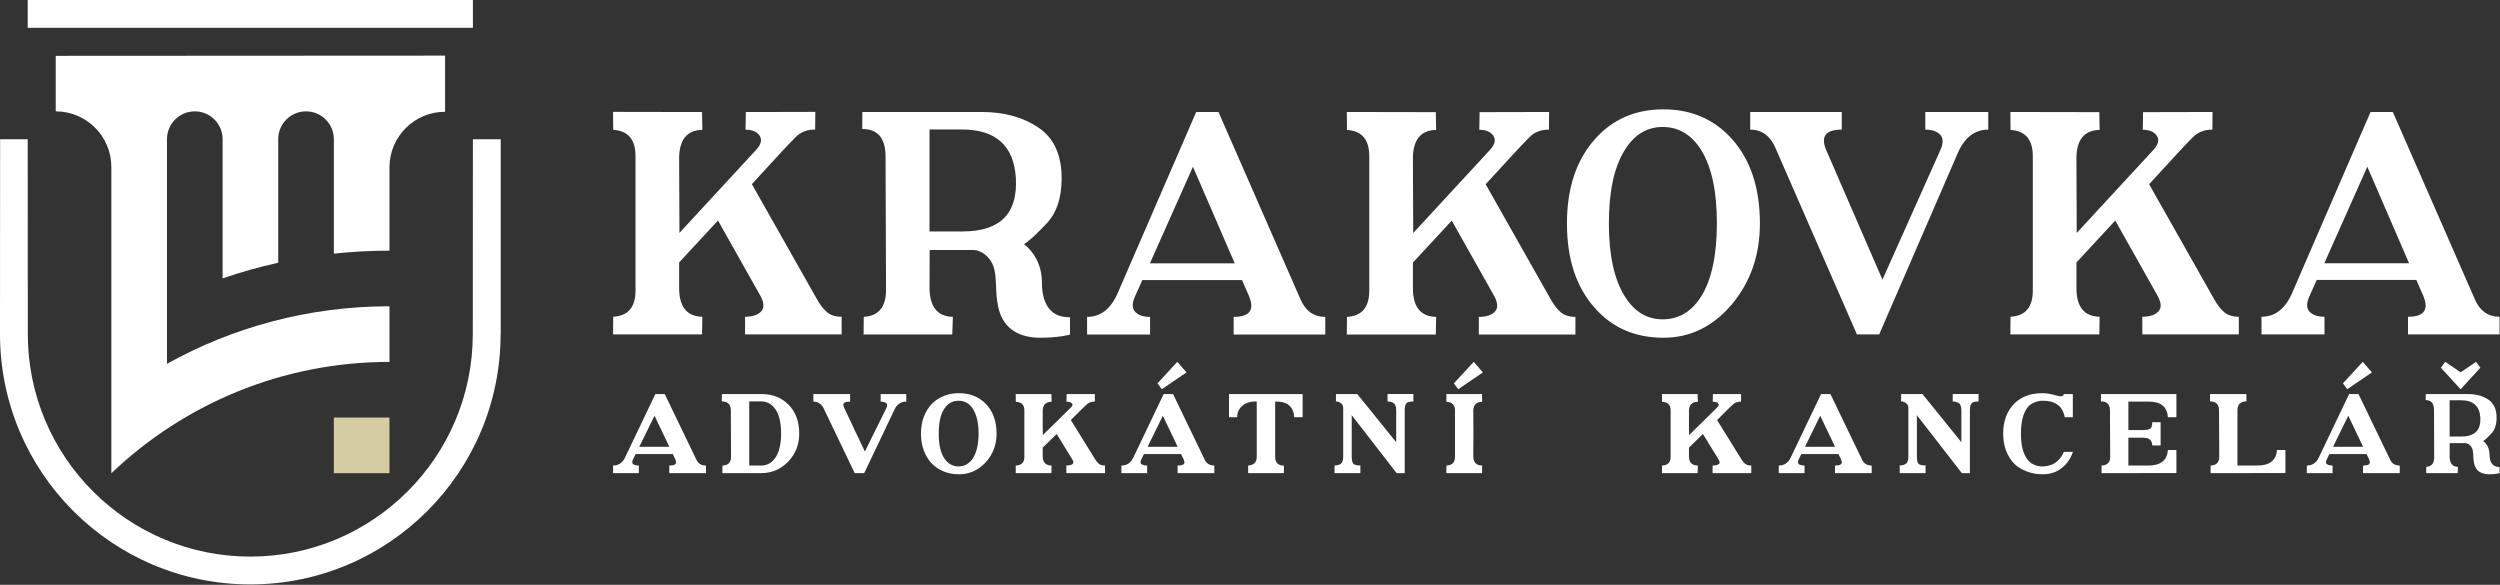
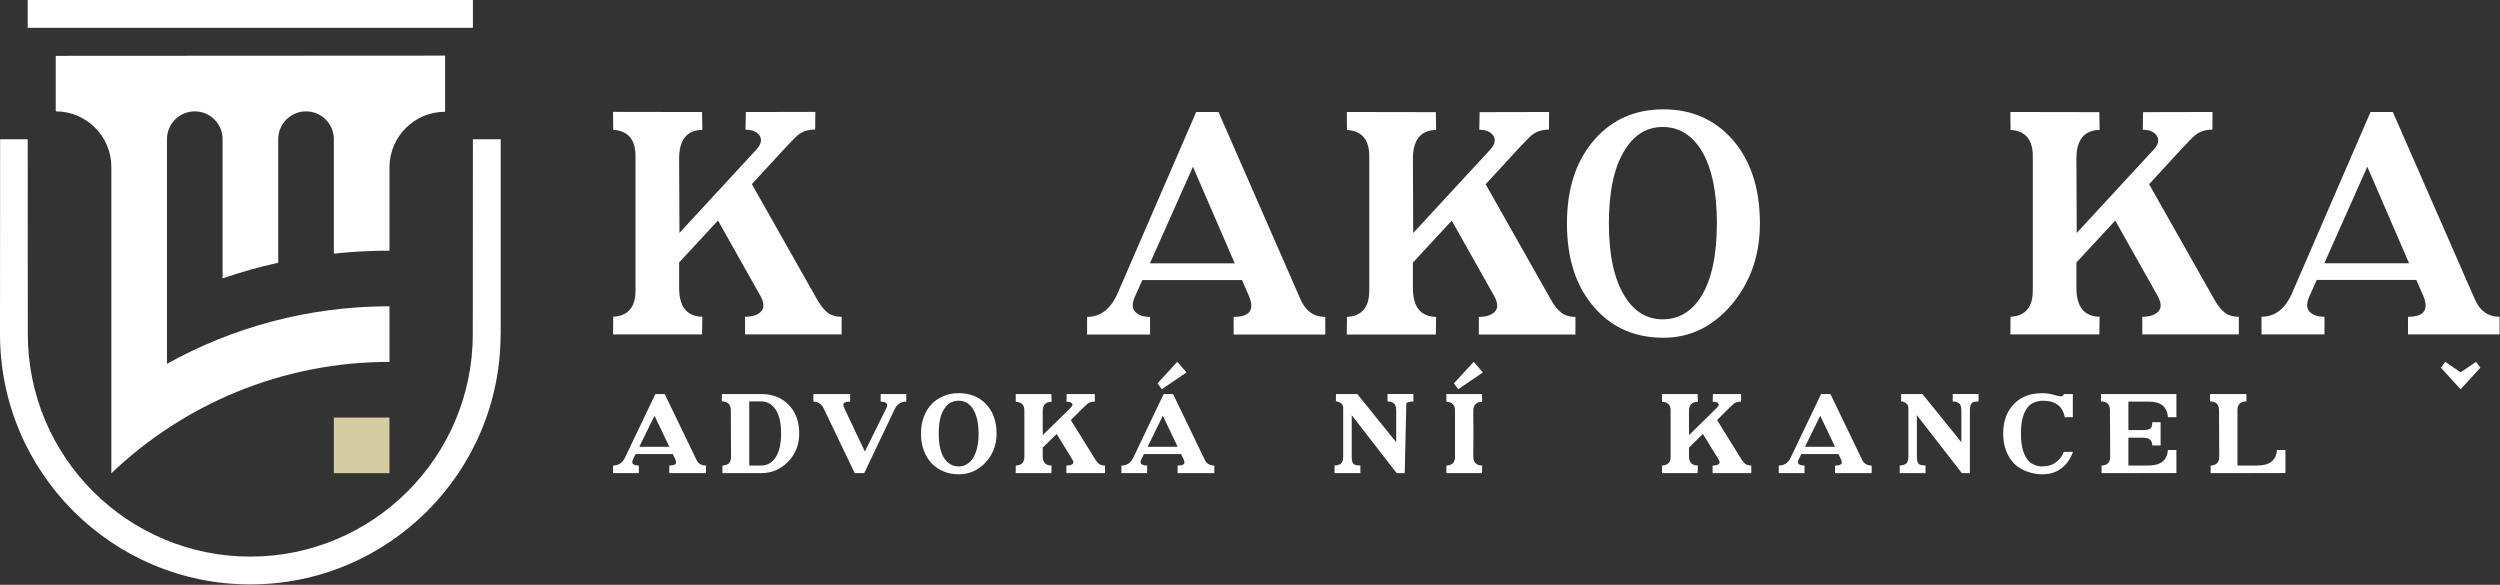
<svg xmlns="http://www.w3.org/2000/svg" width="100%" height="100%" viewBox="0 0 3001 702" version="1.1" xml:space="preserve" style="fill-rule:evenodd;clip-rule:evenodd;stroke-linejoin:round;stroke-miterlimit:2;">
  <rect x="0" y="0" width="3001" height="702" fill="#333333" stroke="none" />
  <g transform="matrix(1,0,0,1,0,167.168)">
    <path d="M567.672,0L601.057,0L601.057,233.899L600.926,233.899C600.926,399.729 466.293,534.362 300.463,534.362C134.633,534.362 0,399.729 0,233.899C0,230.898 0.132,0 0.132,0L33.253,0C33.253,0 33.385,231.227 33.385,233.899C33.385,381.304 153.058,500.977 300.463,500.977C447.867,500.977 567.541,381.304 567.541,233.899L567.672,0Z" style="fill:white;" />
  </g>
  <g transform="matrix(1,0,0,1,0,-66.667)">
    <path d="M200.44,503.377C279.575,459.384 370.643,434.323 467.518,434.323L467.518,501.092C338.154,501.092 220.574,551.946 133.671,634.761L133.671,267.22L133.67,267.22L133.671,267.107C133.671,230.256 103.752,200.337 66.901,200.337L66.901,133.699L534.288,133.436L534.288,200.843C497.735,200.843 468.003,230.279 467.524,266.714L467.518,266.714L467.518,367.553C444.956,367.553 422.675,368.766 400.749,371.127L400.749,234.127L400.746,234.127C400.748,233.991 400.749,233.857 400.749,233.722C400.749,215.296 385.789,200.337 367.364,200.337C348.938,200.337 333.979,215.296 333.979,233.722C333.979,233.857 333.98,233.991 333.982,234.127L333.979,234.127L333.979,382.054C311.228,387.077 288.947,393.356 267.21,400.814L267.21,234.127L267.207,234.127C267.209,233.991 267.21,233.857 267.21,233.722C267.21,215.296 252.25,200.337 233.825,200.337C215.399,200.337 200.44,215.296 200.44,233.722C200.44,233.857 200.441,233.991 200.443,234.127L200.44,234.127L200.44,503.377Z" style="fill:white;" />
  </g>
  <g transform="matrix(1,0,0,1,0,367.683)">
    <rect x="400.749" y="133.539" width="66.769" height="66.769" style="fill:rgb(213,204,162);" />
  </g>
  <g transform="matrix(1,0,0,1,0,-668.147)">
    <rect x="33.253" y="668.146" width="534.419" height="33.385" style="fill:white;" />
  </g>
  <g transform="matrix(1,0,0,1,0,-165.821)">
    <path d="M936.353,350.089L902.547,386.867L980.19,524.134C983.905,530.945 987.96,536.301 992.356,540.202C996.752,544.102 1002.73,546.053 1010.28,546.053L1010.28,567.228L894.374,567.228L894.374,546.053C903.29,546.053 909.73,543.917 913.692,539.644C917.655,535.372 917.283,529.026 912.578,520.605L861.869,430.518L815.246,480.855L815.246,510.575C814.998,533.855 824.286,545.681 843.108,546.053L842.737,567.228L735.932,567.228L736.117,546.053C754.197,545.062 763.113,534.289 762.865,513.733L762.865,353.99C763.113,333.557 754.197,322.784 736.117,321.669L735.932,300.123L842.737,300.309L843.108,321.669C824.286,322.041 814.998,333.867 815.246,357.147C815.246,371.883 815.308,386.619 815.432,401.355C815.555,416.091 815.617,430.765 815.617,445.377L907.562,345.817C913.63,339.254 915.054,333.557 911.835,328.728C908.615,323.898 902.981,321.484 894.932,321.484L895.303,300.309L978.704,300.123L978.518,321.298C968.983,321.298 961.275,324.239 955.393,330.121C949.51,336.003 943.164,342.659 936.353,350.089Z" style="fill:white;fill-rule:nonzero;" />
  </g>
  <g transform="matrix(1,0,0,1,0,-165.527)">
    <path d="M1380.37,481.647L1482.18,481.647L1432.02,365.718L1380.37,481.647ZM1490.91,501.712L1371.26,501.712L1362.35,521.59C1358.75,529.765 1358.88,535.865 1362.72,539.89C1366.56,543.915 1372.5,545.928 1380.55,545.928L1380.55,567.107L1304.94,567.107L1304.94,545.928C1321.16,545.928 1333.43,536.391 1341.72,517.317L1435.92,299.95L1462.67,299.95L1560.76,524.006C1566.83,538.621 1576.86,545.928 1590.86,545.928L1590.86,567.107L1480.88,567.107L1480.88,545.928C1500.32,545.928 1506.39,537.444 1499.08,520.476L1490.91,501.712Z" style="fill:white;fill-rule:nonzero;" />
  </g>
  <g transform="matrix(1,0,0,1,0,-165.527)">
    <path d="M1817.19,349.926L1783.37,386.711L1861.03,524.006C1864.75,530.818 1868.8,536.174 1873.2,540.076C1877.6,543.977 1883.57,545.928 1891.13,545.928L1891.13,567.107L1775.2,567.107L1775.2,545.928C1784.12,545.928 1790.56,543.792 1794.52,539.519C1798.48,535.246 1798.11,528.898 1793.41,520.476L1742.69,430.371L1696.06,480.718L1696.06,510.443C1695.81,533.728 1705.1,545.557 1723.92,545.928L1723.55,567.107L1616.73,567.107L1616.91,545.928C1634.99,544.937 1643.91,534.162 1643.66,513.602L1643.66,353.828C1643.91,333.392 1634.99,322.616 1616.91,321.501L1616.73,299.95L1723.55,300.136L1723.92,321.501C1705.1,321.873 1695.81,333.701 1696.06,356.986C1696.06,371.725 1696.12,386.464 1696.24,401.203C1696.36,415.941 1696.43,430.618 1696.43,445.233L1788.39,345.653C1794.46,339.089 1795.88,333.392 1792.66,328.561C1789.44,323.731 1783.81,321.316 1775.76,321.316L1776.13,300.136L1859.54,299.95L1859.36,321.13C1849.82,321.13 1842.11,324.071 1836.23,329.955C1830.35,335.838 1824,342.495 1817.19,349.926Z" style="fill:white;fill-rule:nonzero;" />
  </g>
  <g transform="matrix(1,0,0,1,0,-164.835)">
    <path d="M1996.87,296.101C2030.18,296.101 2057.49,307.865 2078.79,331.393C2101.32,356.531 2112.59,390.461 2112.59,433.183C2112.59,471.075 2101.32,503.457 2078.79,530.329C2056.13,556.952 2028.82,570.264 1996.87,570.264C1963.19,570.264 1935.88,558.562 1914.96,535.158C1892.3,510.144 1880.97,476.152 1880.97,433.183C1880.97,390.461 1892.3,356.531 1914.96,331.393C1936.01,307.865 1963.31,296.101 1996.87,296.101ZM1995.94,317.276C1976.87,317.276 1961.64,326.556 1950.25,345.115C1937.62,365.408 1931.3,394.609 1931.3,432.718C1931.3,470.951 1937.62,500.152 1950.25,520.321C1961.64,538.881 1976.87,548.16 1995.94,548.16C2015.01,548.16 2030.37,539.066 2042.01,520.879C2054.64,500.462 2060.95,471.075 2060.95,432.718C2060.95,394.485 2054.64,365.16 2042.01,344.743C2030.37,326.432 2015.01,317.276 1995.94,317.276Z" style="fill:white;fill-rule:nonzero;" />
  </g>
  <g transform="matrix(1,0,0,1,0,-165.7)">
-     <path d="M2349.92,349.901L2255.79,567.107L2229.05,567.107L2131.21,343.215C2124.9,328.598 2114.81,321.289 2100.95,321.289L2100.95,300.123L2210.86,300.123L2210.86,321.289C2191.18,321.289 2185.05,329.714 2192.48,346.565L2259.69,501.382L2329.31,345.637C2332.9,337.458 2332.78,331.355 2328.94,327.329C2325.1,323.302 2319.16,321.289 2311.12,321.289L2311.12,300.123L2386.68,300.123L2386.68,321.289C2370.34,321.289 2358.09,330.827 2349.92,349.901Z" style="fill:white;fill-rule:nonzero;" />
-   </g>
+     </g>
  <g transform="matrix(1,0,0,1,0,-165.7)">
    <path d="M2613.59,350.067L2579.8,386.828L2657.41,524.033C2661.12,530.841 2665.17,536.194 2669.57,540.093C2673.96,543.992 2679.93,545.941 2687.48,545.941L2687.48,567.107L2571.63,567.107L2571.63,545.941C2580.54,545.941 2586.98,543.806 2590.94,539.536C2594.9,535.266 2594.53,528.922 2589.83,520.505L2539.14,430.459L2492.54,480.774L2492.54,510.48C2492.29,533.749 2501.57,545.57 2520.39,545.941L2520.02,567.107L2413.26,567.107L2413.45,545.941C2431.52,544.951 2440.43,534.183 2440.18,513.636L2440.18,353.966C2440.43,333.543 2431.52,322.774 2413.45,321.66L2413.26,300.123L2520.02,300.309L2520.39,321.66C2501.57,322.032 2492.29,333.852 2492.54,357.122C2492.54,371.851 2492.6,386.581 2492.72,401.31C2492.85,416.039 2492.91,430.706 2492.91,445.312L2584.81,345.797C2590.88,339.236 2592.3,333.543 2589.08,328.716C2585.87,323.888 2580.23,321.475 2572.19,321.475L2572.56,300.309L2655.92,300.123L2655.74,321.289C2646.21,321.289 2638.5,324.229 2632.62,330.108C2626.74,335.987 2620.4,342.64 2613.59,350.067Z" style="fill:white;fill-rule:nonzero;" />
  </g>
  <g transform="matrix(1,0,0,1,0,-165.7)">
    <path d="M2790.11,481.702L2891.85,481.702L2841.72,365.848L2790.11,481.702ZM2900.58,501.754L2781.01,501.754L2772.1,521.619C2768.51,529.789 2768.64,535.885 2772.47,539.907C2776.31,543.93 2782.25,545.941 2790.3,545.941L2790.3,567.107L2714.73,567.107L2714.73,545.941C2730.95,545.941 2743.2,536.411 2751.49,517.349L2845.62,300.123L2872.36,300.123L2970.39,524.033C2976.45,538.639 2986.48,545.941 3000.47,545.941L3000.47,567.107L2890.55,567.107L2890.55,545.941C2909.99,545.941 2916.05,537.463 2908.75,520.505L2900.58,501.754Z" style="fill:white;fill-rule:nonzero;" />
  </g>
  <g transform="matrix(1,0,0,1,0,-161.678)">
-     <path d="M1284.44,563.258C1284.62,563.443 1270.67,567.107 1248.87,567.107C1226.09,567.107 1204.33,558.679 1198.22,529.858C1194.46,512.141 1196.83,499.995 1193.72,485.561C1190.78,471.872 1179.02,461.788 1168.12,461.788L1115.97,461.788L1115.79,506.554C1115.79,529.834 1125.14,541.66 1143.83,542.031L1143.09,563.207L1036.66,563.207L1036.84,542.031C1054.67,541.041 1063.59,530.267 1063.59,509.711L1063.03,349.597C1063.03,327.555 1053.68,316.534 1034.99,316.534L1035.17,296.101L1178.38,296.101C1205.38,296.101 1228.16,302.386 1246.74,314.955C1265.31,327.524 1274.54,348.049 1274.41,376.53C1274.17,399.563 1268.35,417.147 1256.95,429.283C1235.21,452.443 1229.05,454.73 1229.05,454.73C1229.05,454.73 1250.69,469.219 1250.69,500.331C1250.69,531.443 1265.06,542.967 1284.44,542.443L1284.44,563.258ZM1115.79,317.091L1115.79,439.499L1155.54,439.499C1200.61,439.499 1221.91,418.076 1219.43,375.23C1216.96,336.471 1195.29,317.091 1154.42,317.091L1115.79,317.091Z" style="fill:white;fill-rule:nonzero;" />
-   </g>
+     </g>
  <g transform="matrix(1,0,0,1,0,340.823)">
-     <path d="M3000.47,227.136C3000.53,227.201 2995.57,228.503 2987.83,228.503C2979.73,228.503 2972,225.508 2969.83,215.267C2968.49,208.972 2969.33,204.656 2968.23,199.527C2967.19,194.662 2963.01,191.079 2959.13,191.079L2940.6,191.079L2940.54,206.986C2940.54,215.259 2943.86,219.461 2950.5,219.593L2950.24,227.117L2912.42,227.117L2912.49,219.593C2918.82,219.241 2921.99,215.413 2921.99,208.108L2921.79,151.213C2921.79,143.381 2918.47,139.465 2911.83,139.465L2911.89,132.204L2962.78,132.204C2972.37,132.204 2980.47,134.437 2987.07,138.904C2993.67,143.37 2996.95,150.663 2996.9,160.784C2996.82,168.968 2994.75,175.216 2990.7,179.529C2982.97,187.758 2980.78,188.571 2980.78,188.571C2980.78,188.571 2988.47,193.72 2988.47,204.775C2988.47,215.83 2993.58,219.925 3000.47,219.739L3000.47,227.136ZM2940.54,139.663L2940.54,183.159L2954.66,183.159C2970.68,183.159 2978.25,175.547 2977.37,160.322C2976.49,146.549 2968.79,139.663 2954.27,139.663L2940.54,139.663Z" style="fill:white;fill-rule:nonzero;" />
-   </g>
+     </g>
  <g transform="matrix(1,0,0,1,0,339.414)">
    <path d="M807.649,205.683L762.98,205.683C762.393,206.807 761.864,207.886 761.394,208.92C760.924,209.954 760.396,211.033 759.808,212.156C759.221,213.457 758.927,214.521 758.927,215.349C758.927,216.709 759.661,217.729 761.13,218.408C762.598,219.088 764.507,219.428 766.857,219.428L766.857,228.503L735.932,228.503L735.932,219.428C742.393,219.428 747.15,216.282 750.205,209.991L786.68,133.613L797.958,133.613L835.931,212.372C838.104,217.076 841.952,219.428 847.473,219.428L847.473,228.503L803.42,228.503L803.42,219.428C808.883,219.428 811.614,218.157 811.614,215.614C811.614,215.142 811.511,214.551 811.306,213.841C811.1,213.132 810.851,212.452 810.557,211.801L807.649,205.683ZM767.385,196.961L803.508,196.961C801.981,193.73 800.483,190.588 799.015,187.534C797.547,184.479 796.093,181.425 794.654,178.371C793.215,175.316 791.746,172.247 790.249,169.164C788.751,166.08 787.238,162.894 785.711,159.604L767.385,196.961Z" style="fill:white;fill-rule:nonzero;" />
  </g>
  <g transform="matrix(1,0,0,1,0,339.414)">
    <path d="M866.529,133.613L913.93,133.613C927.028,133.613 937.748,137.695 946.088,145.86C954.957,154.612 959.392,166.359 959.392,181.102C959.392,187.739 958.291,193.833 956.088,199.384C953.885,204.934 950.611,210.001 946.264,214.582C937.278,223.862 926.499,228.503 913.93,228.503L867.146,228.503L867.234,219.428C874.106,219.134 877.542,215.665 877.542,209.019L877.278,153.185C877.278,146.011 873.666,142.424 866.441,142.424L866.529,133.613ZM913.93,219.428C920.684,219.369 926.206,216.37 930.494,210.431C932.843,207.079 934.62,202.948 935.824,198.037C937.028,193.127 937.63,187.438 937.63,180.97C937.63,167.916 935.251,158.036 930.494,151.332L930.494,151.42C926.206,145.481 920.684,142.482 913.93,142.424L899.392,142.424L899.392,219.428L913.93,219.428Z" style="fill:white;fill-rule:nonzero;" />
  </g>
  <g transform="matrix(1,0,0,1,0,339.414)">
    <path d="M1037.41,228.503L1025.96,228.503L988.251,149.831C987.076,147.656 985.476,145.922 983.449,144.628C981.423,143.335 979.059,142.688 976.357,142.688L976.357,133.613L1020.5,133.613L1020.5,142.688C1015.04,142.688 1012.3,143.982 1012.3,146.57C1012.3,147.041 1012.42,147.629 1012.66,148.335C1012.89,149.041 1013.16,149.717 1013.45,150.364C1017.56,159.129 1021.66,167.82 1025.74,176.438C1029.82,185.056 1033.98,193.776 1038.21,202.6L1064.2,150.012C1064.37,149.424 1064.55,148.865 1064.73,148.335C1064.9,147.805 1064.99,147.305 1064.99,146.835C1064.99,145.482 1064.27,144.452 1062.83,143.747C1061.39,143.041 1059.5,142.688 1057.15,142.688L1057.15,133.613L1087.9,133.613L1087.9,142.688C1081.44,142.688 1076.74,145.834 1073.8,152.125L1037.41,228.503Z" style="fill:white;fill-rule:nonzero;" />
  </g>
  <g transform="matrix(1,0,0,1,0,339.766)">
    <path d="M1150.99,132.204C1164.09,132.204 1174.78,136.374 1183.06,144.715C1191.87,153.643 1196.28,165.684 1196.28,180.838C1196.28,194.23 1191.9,205.713 1183.15,215.287C1174.34,224.803 1163.62,229.56 1150.99,229.56C1144.47,229.56 1138.51,228.474 1133.11,226.3C1127.7,224.127 1122.95,221.014 1118.83,216.961C1114.61,212.556 1111.33,207.314 1109.01,201.234C1106.69,195.155 1105.53,188.356 1105.53,180.838C1105.53,173.32 1106.69,166.521 1109.01,160.442C1111.33,154.362 1114.61,149.12 1118.83,144.715C1122.95,140.721 1127.72,137.637 1133.15,135.464C1138.58,133.291 1144.53,132.204 1150.99,132.204ZM1150.73,141.279C1143.62,141.279 1137.98,144.362 1133.81,150.53C1131.4,153.995 1129.64,158.224 1128.53,163.217C1127.41,168.21 1126.85,174.025 1126.85,180.662C1126.85,187.358 1127.41,193.188 1128.53,198.151C1129.64,203.114 1131.4,207.328 1133.81,210.794C1138.1,217.02 1143.74,220.133 1150.73,220.133C1154.19,220.133 1157.32,219.355 1160.11,217.798C1162.9,216.242 1165.35,213.966 1167.47,210.97C1169.82,207.446 1171.61,203.158 1172.84,198.107C1174.08,193.055 1174.69,187.24 1174.69,180.662C1174.69,174.083 1174.08,168.268 1172.84,163.217C1171.61,158.166 1169.79,153.878 1167.38,150.354L1167.47,150.354C1163.24,144.304 1157.66,141.279 1150.73,141.279Z" style="fill:white;fill-rule:nonzero;" />
  </g>
  <g transform="matrix(1,0,0,1,0,339.414)">
    <path d="M1285.42,164.827L1314.85,212.283C1316.2,214.518 1317.73,216.267 1319.43,217.531C1321.13,218.796 1323.48,219.428 1326.48,219.428L1326.48,228.503L1280.05,228.503L1280.05,219.428C1282.57,219.428 1284.61,219.09 1286.17,218.415C1287.73,217.739 1288.5,216.785 1288.5,215.551C1288.5,215.081 1288.37,214.523 1288.11,213.877C1287.84,213.231 1287.51,212.585 1287.09,211.939C1285.68,209.648 1284.19,207.211 1282.6,204.626C1281.02,202.042 1279.41,199.428 1277.8,196.785C1276.18,194.142 1274.58,191.528 1273,188.943C1271.41,186.359 1269.88,183.892 1268.42,181.543C1265.6,184.244 1262.81,186.961 1260.05,189.692C1257.29,192.424 1254.5,195.169 1251.68,197.93L1251.68,207.974C1251.56,215.492 1255.11,219.31 1262.34,219.428L1262.07,228.503L1219.25,228.503L1219.34,219.428C1226.27,219.134 1229.71,215.665 1229.65,209.019L1229.65,153.273C1229.77,146.686 1226.33,143.217 1219.34,142.864L1219.25,133.613L1262.07,133.613L1262.34,142.864C1255.11,142.982 1251.56,146.829 1251.68,154.406L1251.68,173.217C1251.68,174.244 1251.69,175.272 1251.72,176.3C1251.75,177.328 1251.76,178.356 1251.76,179.384L1251.76,182.864C1257.52,177.167 1263.14,171.66 1268.64,166.344C1274.13,161.029 1279.72,155.522 1285.42,149.825C1287.42,147.828 1287.92,146.212 1286.92,144.979C1286.39,144.274 1285.58,143.731 1284.5,143.349C1283.41,142.967 1281.98,142.776 1280.22,142.776L1280.4,133.613L1314.23,133.613L1314.23,142.688C1310.24,142.688 1307.18,143.658 1305.07,145.598C1304.01,146.599 1302.87,147.672 1301.63,148.819C1300.4,149.966 1299.11,151.186 1297.76,152.479L1285.42,164.827Z" style="fill:white;fill-rule:nonzero;" />
  </g>
  <g transform="matrix(1,0,0,1,0,300.736)">
    <path d="M1417.83,244.361L1373.16,244.361C1372.57,245.485 1372.05,246.564 1371.58,247.598C1371.11,248.632 1370.58,249.711 1369.99,250.834C1369.4,252.135 1369.11,253.199 1369.11,254.027C1369.11,255.387 1369.84,256.407 1371.31,257.086C1372.78,257.766 1374.69,258.106 1377.04,258.106L1377.04,267.181L1346.11,267.181L1346.11,258.106C1352.57,258.106 1357.33,254.96 1360.39,248.669L1396.86,172.291L1408.14,172.291L1446.11,251.05C1448.29,255.754 1452.13,258.106 1457.65,258.106L1457.65,267.181L1413.6,267.181L1413.6,258.106C1419.06,258.106 1421.8,256.835 1421.8,254.292C1421.8,253.82 1421.69,253.229 1421.49,252.519C1421.28,251.81 1421.03,251.13 1420.74,250.479L1417.83,244.361ZM1377.57,235.639L1413.69,235.639C1412.16,232.408 1410.67,229.266 1409.2,226.212C1407.73,223.157 1406.27,220.103 1404.84,217.049C1403.4,213.994 1401.93,210.925 1400.43,207.842C1398.93,204.758 1397.42,201.572 1395.89,198.282L1377.57,235.639ZM1413.25,133.613L1424.26,146.3L1394.66,166.476L1389.46,159.428L1413.25,133.613Z" style="fill:white;fill-rule:nonzero;" />
  </g>
  <g transform="matrix(1,0,0,1,0,339.414)">
-     <path d="M1541.19,228.503L1498.28,228.503L1498.28,219.428C1504.98,218.898 1508.41,215.664 1508.59,209.725L1508.59,142.512C1504.89,142.394 1501.65,142.761 1498.86,143.613C1496.07,144.465 1493.64,145.742 1491.59,147.446C1487.3,151.087 1485.13,155.728 1485.07,161.366L1475.29,161.366L1475.29,133.613L1563.66,133.613L1563.66,161.366L1553.61,161.366C1552.73,148.503 1545.1,142.248 1530.71,142.6L1530.71,209.195C1530.76,215.958 1534.26,219.398 1541.19,219.516L1541.19,228.503Z" style="fill:white;fill-rule:nonzero;" />
-   </g>
+     </g>
  <g transform="matrix(1,0,0,1,0,339.326)">
-     <path d="M1601.99,228.591L1601.99,219.428C1604.98,219.428 1607.51,218.723 1609.56,217.313C1611.44,215.903 1612.38,212.908 1612.38,208.326L1612.38,150.441C1612.38,147.974 1611.44,146.065 1609.56,144.714C1607.74,143.246 1605.78,142.512 1603.66,142.512L1603.66,133.701L1629.3,133.701L1676,191.498L1676,153.965C1676,149.208 1675.06,146.153 1673.18,144.802C1671.18,143.334 1668.65,142.6 1665.6,142.6L1665.6,133.613L1696.61,133.613L1696.61,142.6C1692.15,142.6 1689.33,143.363 1688.15,144.891C1686.86,146.359 1686.22,149.413 1686.22,154.054L1686.22,228.591L1676.52,228.591L1622.6,159.076L1622.6,208.15C1622.6,212.908 1623.25,215.962 1624.54,217.313C1625.78,218.723 1628.6,219.428 1633,219.428L1633,228.591L1601.99,228.591Z" style="fill:white;fill-rule:nonzero;" />
+     <path d="M1601.99,228.591L1601.99,219.428C1604.98,219.428 1607.51,218.723 1609.56,217.313C1611.44,215.903 1612.38,212.908 1612.38,208.326L1612.38,150.441C1612.38,147.974 1611.44,146.065 1609.56,144.714C1607.74,143.246 1605.78,142.512 1603.66,142.512L1603.66,133.701L1629.3,133.701L1676,191.498L1676,153.965C1676,149.208 1675.06,146.153 1673.18,144.802C1671.18,143.334 1668.65,142.6 1665.6,142.6L1665.6,133.613L1696.61,133.613L1696.61,142.6C1692.15,142.6 1689.33,143.363 1688.15,144.891L1686.22,228.591L1676.52,228.591L1622.6,159.076L1622.6,208.15C1622.6,212.908 1623.25,215.962 1624.54,217.313C1625.78,218.723 1628.6,219.428 1633,219.428L1633,228.591L1601.99,228.591Z" style="fill:white;fill-rule:nonzero;" />
  </g>
  <g transform="matrix(1,0,0,1,0,300.736)">
    <path d="M1768.53,246.638C1768.41,254.166 1771.96,257.988 1779.19,258.106L1779.01,267.181L1736.19,267.181L1736.28,258.106C1743.15,257.812 1746.59,254.343 1746.59,247.697L1746.59,191.951C1746.59,185.364 1743.15,181.895 1736.28,181.542L1736.19,172.291L1779.01,172.291L1779.19,181.542C1771.96,181.66 1768.41,185.512 1768.53,193.098C1768.53,197.625 1768.56,202.109 1768.61,206.548C1768.67,210.988 1768.7,215.443 1768.7,219.912C1768.7,224.382 1768.67,228.836 1768.61,233.276C1768.56,237.716 1768.53,242.17 1768.53,246.638ZM1769.05,133.613L1780.07,146.3L1750.46,166.476L1745.27,159.428L1769.05,133.613Z" style="fill:white;fill-rule:nonzero;" />
  </g>
  <g transform="matrix(1,0,0,1,0,339.414)">
    <path d="M2061.18,164.827L2090.61,212.283C2091.96,214.518 2093.49,216.267 2095.19,217.531C2096.89,218.796 2099.24,219.428 2102.24,219.428L2102.24,228.503L2055.81,228.503L2055.81,219.428C2058.33,219.428 2060.38,219.09 2061.93,218.415C2063.49,217.739 2064.27,216.785 2064.27,215.551C2064.27,215.081 2064.13,214.523 2063.87,213.877C2063.61,213.231 2063.27,212.585 2062.86,211.939C2061.45,209.648 2059.95,207.211 2058.36,204.626C2056.78,202.042 2055.18,199.428 2053.56,196.785C2051.95,194.142 2050.35,191.528 2048.76,188.943C2047.17,186.359 2045.65,183.892 2044.18,181.543C2041.36,184.244 2038.57,186.961 2035.81,189.692C2033.05,192.424 2030.26,195.169 2027.44,197.93L2027.44,207.974C2027.32,215.492 2030.87,219.31 2038.1,219.428L2037.83,228.503L1995.02,228.503L1995.1,219.428C2002.03,219.134 2005.47,215.665 2005.41,209.019L2005.41,153.273C2005.53,146.686 2002.09,143.217 1995.1,142.864L1995.02,133.613L2037.83,133.613L2038.1,142.864C2030.87,142.982 2027.32,146.829 2027.44,154.406L2027.44,173.217C2027.44,174.244 2027.45,175.272 2027.48,176.3C2027.51,177.328 2027.53,178.356 2027.53,179.384L2027.53,182.864C2033.28,177.167 2038.91,171.66 2044.4,166.344C2049.89,161.029 2055.49,155.522 2061.18,149.825C2063.18,147.828 2063.68,146.212 2062.68,144.979C2062.15,144.274 2061.34,143.731 2060.26,143.349C2059.17,142.967 2057.75,142.776 2055.98,142.776L2056.16,133.613L2089.99,133.613L2089.99,142.688C2086,142.688 2082.94,143.658 2080.83,145.598C2079.77,146.599 2078.63,147.672 2077.39,148.819C2076.16,149.966 2074.87,151.186 2073.52,152.479L2061.18,164.827Z" style="fill:white;fill-rule:nonzero;" />
  </g>
  <g transform="matrix(1,0,0,1,0,339.414)">
    <path d="M2206.95,205.683L2162.28,205.683C2161.69,206.807 2161.16,207.886 2160.69,208.92C2160.22,209.954 2159.69,211.033 2159.11,212.156C2158.52,213.457 2158.22,214.521 2158.22,215.349C2158.22,216.709 2158.96,217.729 2160.43,218.408C2161.9,219.088 2163.8,219.428 2166.15,219.428L2166.15,228.503L2135.23,228.503L2135.23,219.428C2141.69,219.428 2146.45,216.282 2149.5,209.991L2185.98,133.613L2197.26,133.613L2235.23,212.372C2237.4,217.076 2241.25,219.428 2246.77,219.428L2246.77,228.503L2202.72,228.503L2202.72,219.428C2208.18,219.428 2210.91,218.157 2210.91,215.614C2210.91,215.142 2210.81,214.551 2210.6,213.841C2210.4,213.132 2210.15,212.452 2209.85,211.801L2206.95,205.683ZM2166.68,196.961L2202.81,196.961C2201.28,193.73 2199.78,190.588 2198.31,187.534C2196.84,184.479 2195.39,181.425 2193.95,178.371C2192.51,175.316 2191.04,172.247 2189.55,169.164C2188.05,166.08 2186.54,162.894 2185.01,159.604L2166.68,196.961Z" style="fill:white;fill-rule:nonzero;" />
  </g>
  <g transform="matrix(1,0,0,1,0,339.326)">
    <path d="M2280.43,228.591L2280.43,219.428C2283.42,219.428 2285.95,218.723 2288.01,217.313C2289.88,215.903 2290.82,212.908 2290.82,208.326L2290.82,150.441C2290.82,147.974 2289.88,146.065 2288.01,144.714C2286.18,143.246 2284.22,142.512 2282.1,142.512L2282.1,133.701L2307.74,133.701L2354.44,191.498L2354.44,153.965C2354.44,149.208 2353.5,146.153 2351.62,144.802C2349.62,143.334 2347.09,142.6 2344.04,142.6L2344.04,133.613L2375.05,133.613L2375.05,142.6C2370.59,142.6 2367.77,143.363 2366.59,144.891C2365.3,146.359 2364.66,149.413 2364.66,154.054L2364.66,228.591L2354.97,228.591L2301.04,159.076L2301.04,208.15C2301.04,212.908 2301.69,215.962 2302.98,217.313C2304.22,218.723 2307.04,219.428 2311.44,219.428L2311.44,228.591L2280.43,228.591Z" style="fill:white;fill-rule:nonzero;" />
  </g>
  <g transform="matrix(1,0,0,1,0,339.766)">
    <path d="M2488.23,161.014L2478.54,161.014C2477.13,153.731 2473.95,148.562 2469.02,145.508C2466.2,143.746 2463.47,142.6 2460.83,142.072C2458.18,141.543 2455.19,141.279 2451.84,141.279C2448.38,141.279 2444.91,142.042 2441.44,143.57C2437.92,145.038 2435.1,147.358 2432.99,150.53C2428.29,157.343 2425.94,167.387 2425.94,180.662C2425.94,193.936 2428.29,203.98 2432.99,210.794C2435.16,213.966 2437.91,216.315 2441.22,217.842C2444.54,219.369 2447.88,220.133 2451.22,220.133C2457.98,220.133 2463.62,218.43 2468.14,215.023C2472.55,211.616 2475.63,207.505 2477.39,202.688L2488.4,202.688C2485.58,210.853 2480.97,217.402 2474.57,222.336C2468.4,227.152 2460.77,229.56 2451.66,229.56C2448.55,229.56 2445.42,229.281 2442.28,228.723C2439.14,228.165 2436.11,227.343 2433.21,226.256C2430.3,225.17 2427.53,223.848 2424.91,222.292C2422.29,220.735 2419.98,218.958 2417.98,216.961C2413.73,212.556 2410.44,207.314 2408.11,201.234C2405.78,195.155 2404.62,188.356 2404.62,180.838C2404.62,165.743 2409.07,153.702 2417.98,144.715C2420.98,141.719 2424.38,139.252 2428.18,137.314C2431.97,135.376 2436.07,133.995 2440.47,133.173C2442.35,132.879 2444.16,132.644 2445.89,132.468C2447.63,132.292 2449.4,132.204 2451.22,132.204C2456.22,132.204 2461.33,132.968 2466.55,134.495C2469.67,135.493 2472.13,135.992 2473.95,135.992C2475.95,135.992 2477.1,135.082 2477.39,133.261L2488.23,133.261L2488.23,161.014Z" style="fill:white;fill-rule:nonzero;" />
  </g>
  <g transform="matrix(1,0,0,1,0,339.414)">
    <path d="M2554.92,142.688L2554.92,176.873L2571.14,176.873C2576.3,176.873 2579.65,176.286 2581.18,175.111C2582.77,173.995 2583.56,171.41 2583.56,167.358L2593.6,167.358L2593.6,195.287L2583.56,195.287C2583.56,192.585 2582.77,190.353 2581.18,188.591C2579.65,186.829 2576.33,185.948 2571.22,185.948L2554.92,185.948L2554.92,219.428L2578.54,219.428C2593.57,219.428 2601.5,213.202 2602.33,200.749L2612.55,200.749L2612.55,228.415C2605.09,228.415 2597.55,228.429 2589.95,228.459C2582.34,228.488 2574.87,228.503 2567.52,228.503L2522.68,228.503L2522.77,219.428C2529.64,219.134 2533.07,215.665 2533.07,209.019L2532.81,153.185C2532.81,146.011 2529.2,142.424 2521.97,142.424L2522.06,133.613L2612.55,133.613L2612.55,161.366L2602.33,161.366C2601.5,148.62 2593.57,142.394 2578.54,142.688L2554.92,142.688Z" style="fill:white;fill-rule:nonzero;" />
  </g>
  <g transform="matrix(1,0,0,1,0,339.414)">
    <path d="M2652.97,133.613L2696.58,133.613L2696.58,142.424C2689.41,142.424 2685.83,146.011 2685.83,153.185L2685.83,219.428L2709.44,219.428C2724.48,219.428 2732.41,213.202 2733.23,200.749L2743.45,200.749L2743.45,228.415C2735.99,228.415 2728.46,228.429 2720.85,228.459C2713.25,228.488 2705.77,228.503 2698.43,228.503L2653.58,228.503L2653.67,219.428C2660.54,219.134 2663.98,215.665 2663.98,209.019L2663.72,153.185C2663.72,146.011 2660.1,142.424 2652.88,142.424L2652.97,133.613Z" style="fill:white;fill-rule:nonzero;" />
  </g>
  <g transform="matrix(1,0,0,1,0,300.736)">
-     <path d="M2840.83,244.361L2796.16,244.361C2795.57,245.485 2795.04,246.564 2794.57,247.598C2794.1,248.632 2793.57,249.711 2792.99,250.834C2792.4,252.135 2792.1,253.199 2792.1,254.027C2792.1,255.387 2792.84,256.407 2794.31,257.086C2795.78,257.766 2797.68,258.106 2800.03,258.106L2800.03,267.181L2769.11,267.181L2769.11,258.106C2775.57,258.106 2780.33,254.96 2783.38,248.669L2819.86,172.291L2831.14,172.291L2869.11,251.05C2871.28,255.754 2875.13,258.106 2880.65,258.106L2880.65,267.181L2836.6,267.181L2836.6,258.106C2842.06,258.106 2844.79,256.835 2844.79,254.292C2844.79,253.82 2844.69,253.229 2844.48,252.519C2844.28,251.81 2844.03,251.13 2843.73,250.479L2840.83,244.361ZM2800.56,235.639L2836.69,235.639C2835.16,232.408 2833.66,229.266 2832.19,226.212C2830.72,223.157 2829.27,220.103 2827.83,217.049C2826.39,213.994 2824.92,210.925 2823.43,207.842C2821.93,204.758 2820.42,201.572 2818.89,198.282L2800.56,235.639ZM2836.25,133.613L2847.26,146.3L2817.66,166.476L2812.46,159.428L2836.25,133.613Z" style="fill:white;fill-rule:nonzero;" />
-   </g>
+     </g>
  <g transform="matrix(1,0,0,1,0,200.031)">
    <path d="M2953.74,267.093L2953.65,267.181L2930.04,241.366L2935.23,234.318L2953.74,246.917L2972.24,234.318L2977.44,241.366L2953.82,267.181L2953.74,267.093Z" style="fill:white;fill-rule:nonzero;" />
  </g>
</svg>